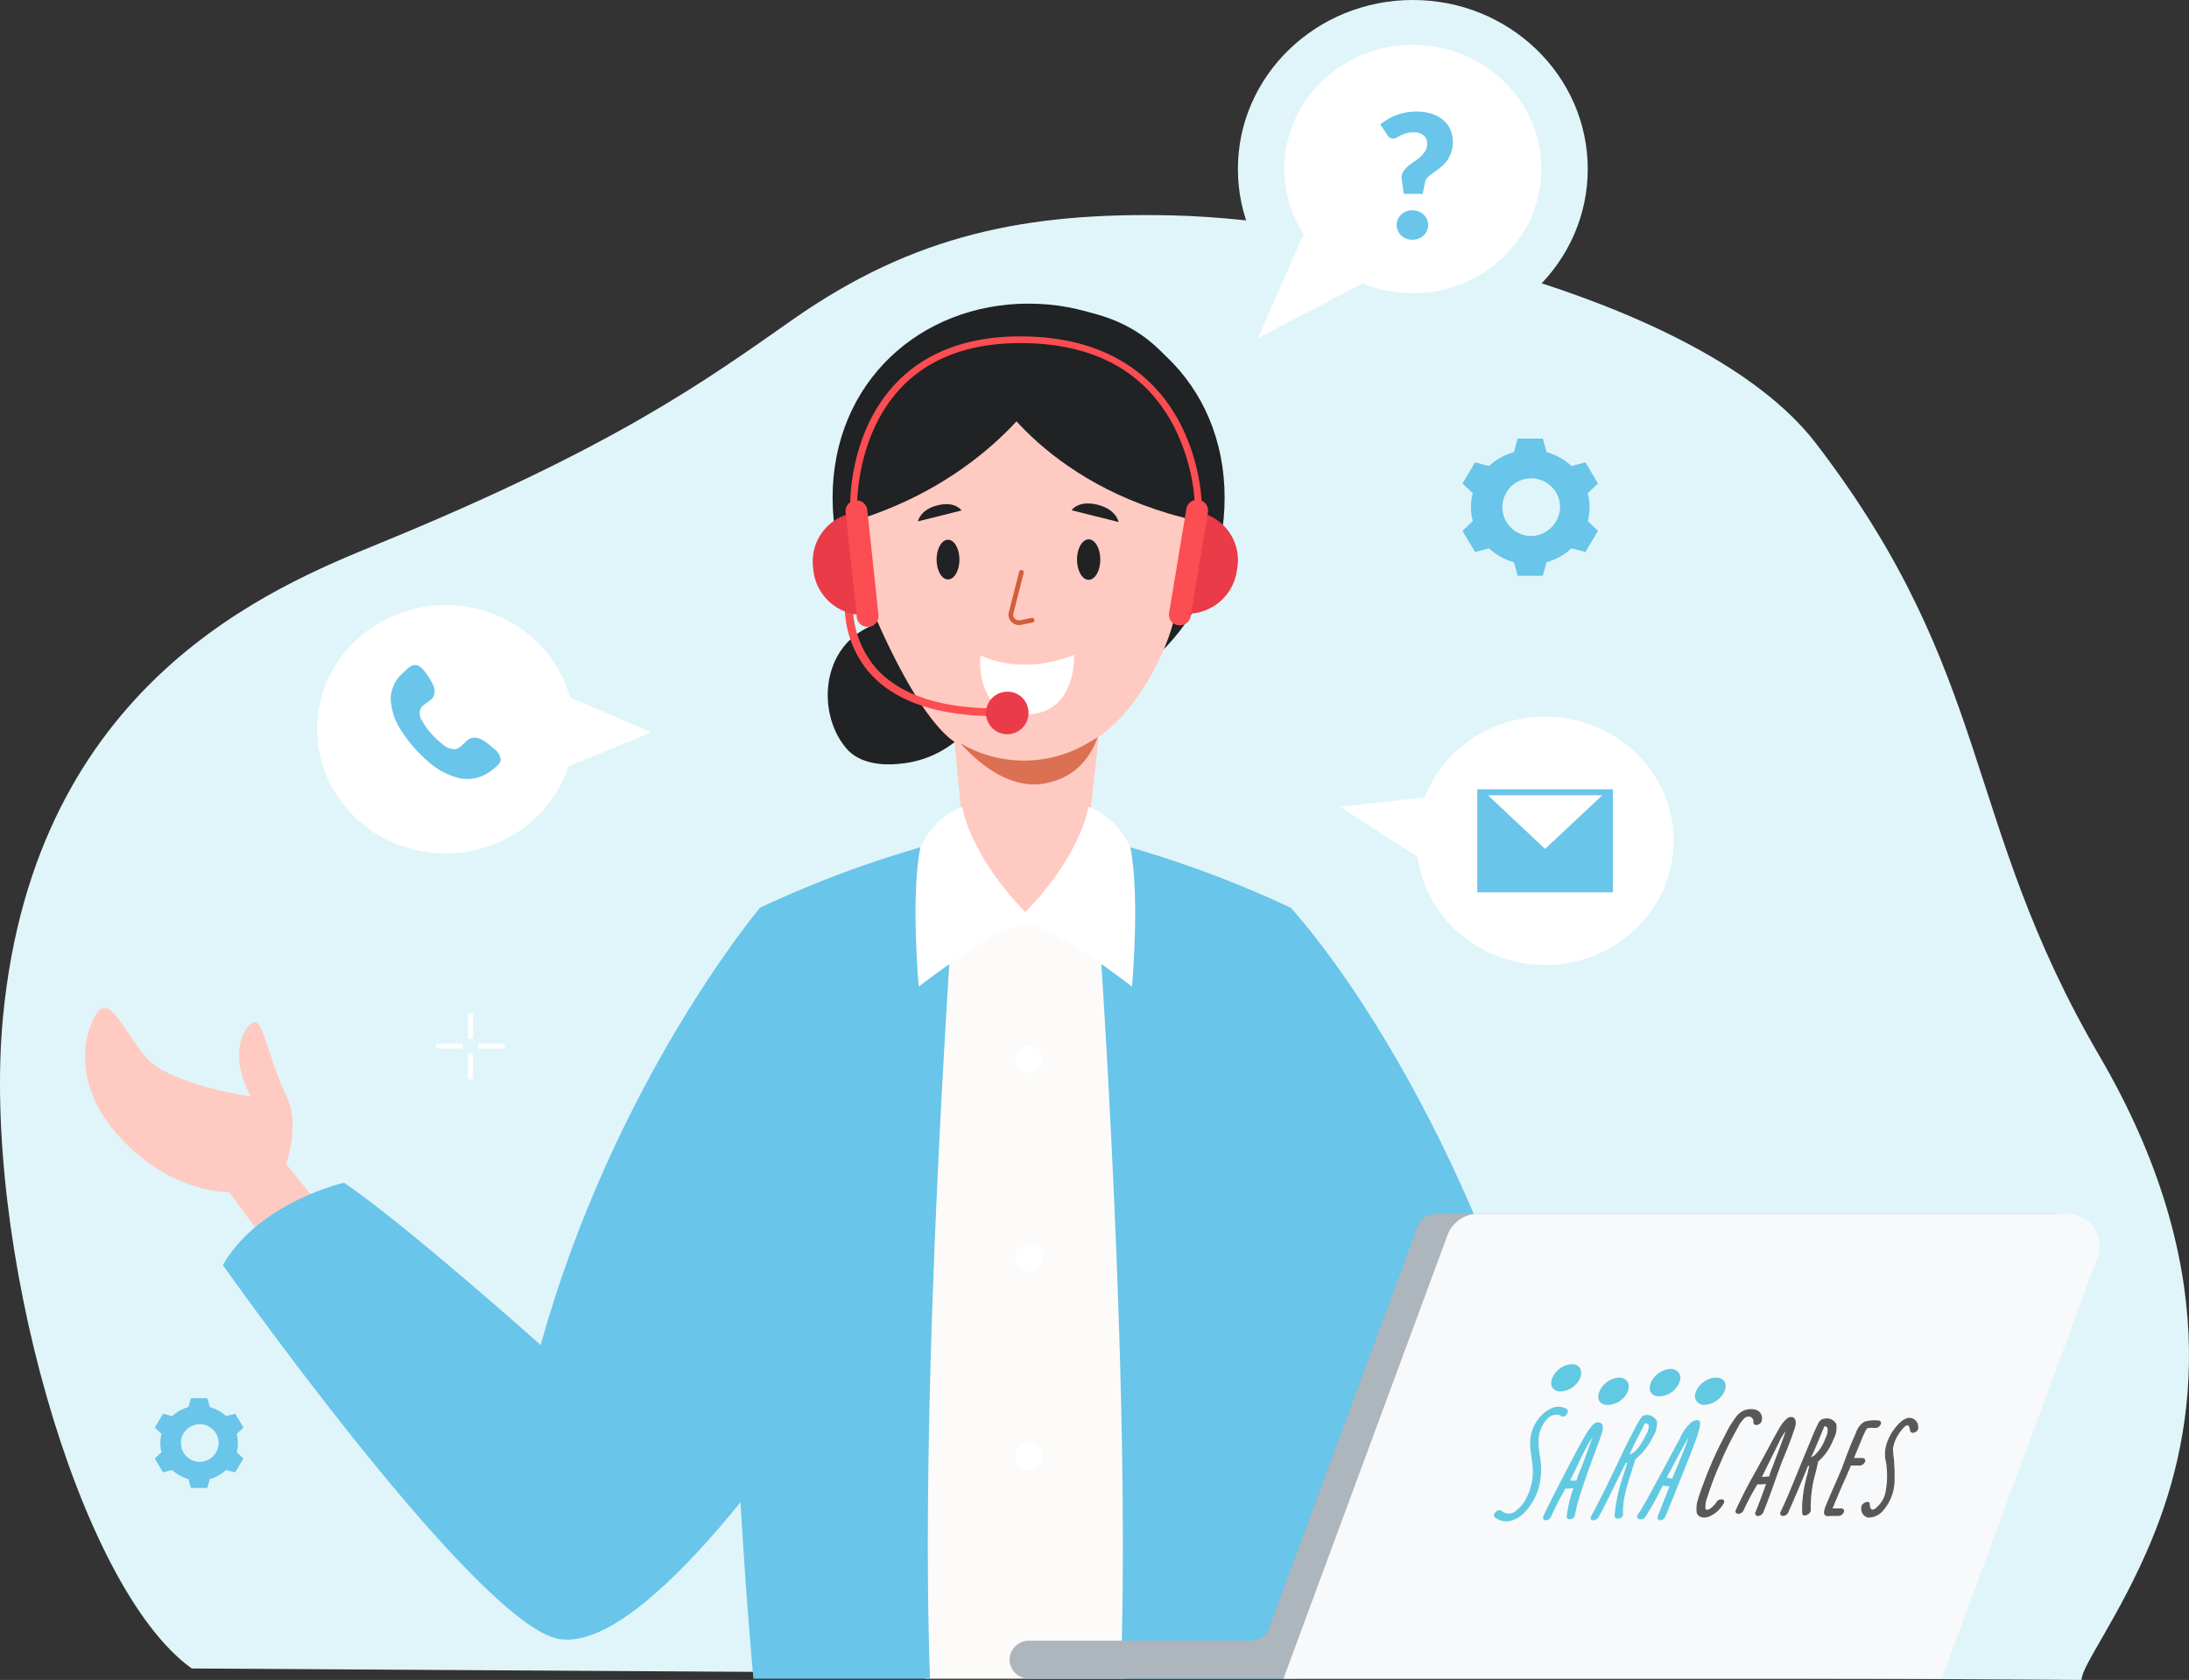
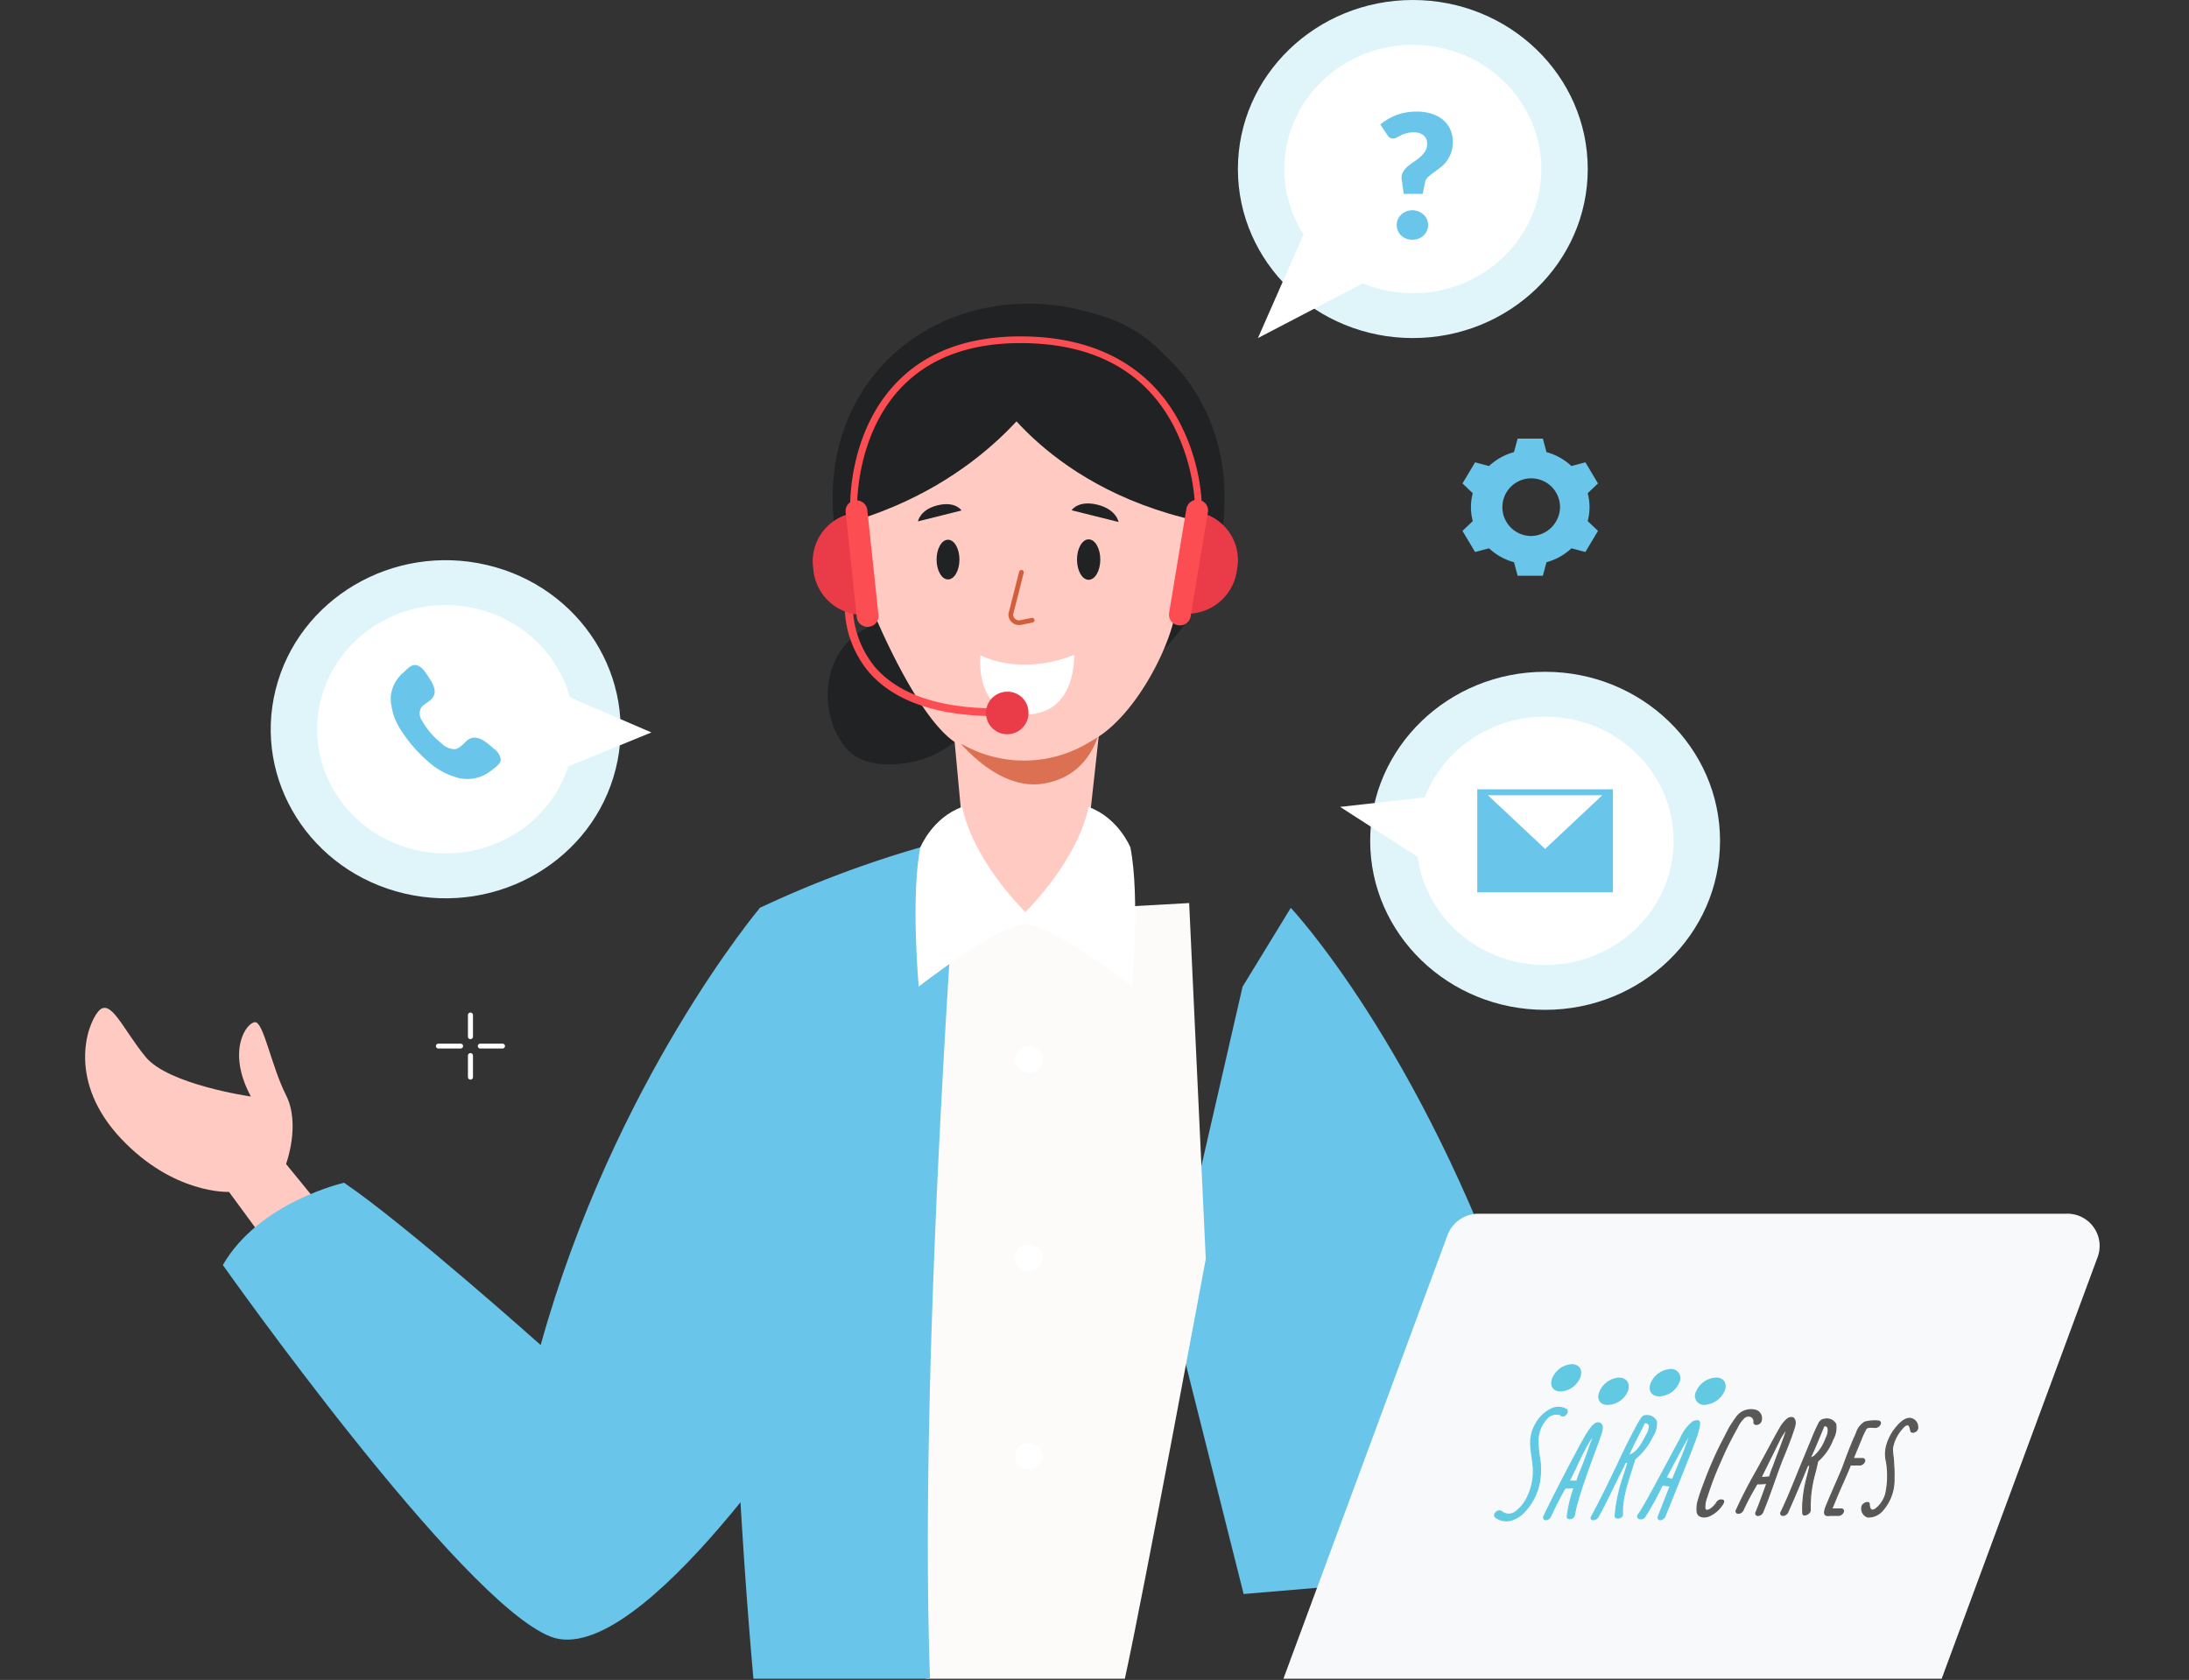
<svg xmlns="http://www.w3.org/2000/svg" id="圖層_1" data-name="圖層 1" viewBox="0 0 434.994 333.886">
  <rect x="0" y="0" width="434.994" height="333.886" fill="#333333" stroke="none" />
  <g id="Group_3635" data-name="Group 3635">
-     <path id="Path_2634" data-name="Path 2634" d="M427.584,306.048c-6.261,15.11-13.911,24.945-13.955,27.838L38.1,331.613C15.38,315.313-3.663,246.562.6,202.078,6.975,135.53,54.429,116.6,75.356,108.016c46.74-19.171,64.783-32.3,82.132-44.472,24.117-16.917,46.538-21.415,75.564-20.732,34.147.8,105.176,15.81,127.778,45.271C396.3,134.32,389.751,162.869,417.2,209.872,441.284,251.141,436.836,283.718,427.584,306.048Z" style="fill:#dff5fa" />
    <g id="Group_3581" data-name="Group 3581">
      <g id="Group_3566" data-name="Group 3566">
        <g id="Group_6317" data-name="Group 6317">
          <path id="Path_842" data-name="Path 842" d="M208.684,119.274a6.809,6.809,0,0,0-3.9-3.879,19.619,19.619,0,0,0-21.885,3.838,18.762,18.762,0,0,0-3.032,21.418,10.838,10.838,0,0,0,3.683,4.255,10.415,10.415,0,0,0,8.742.6,24.677,24.677,0,0,0,7.6-4.7c3.125-2.6,6.145-5.528,7.661-9.227s1.178-8.362-1.785-11.135" style="fill:#202223" />
          <path id="Path_843" data-name="Path 843" d="M187.7,128.754a9.648,9.648,0,0,1,6.741,8.6,12.6,12.6,0,0,1-4.732,10.124,20.372,20.372,0,0,1-10.842,4.309c-3.816.436-8.15-.127-10.623-2.98-7.359-8.49-4.539-27.01,14.118-25.709" style="fill:#202223" />
          <g id="Group_6310" data-name="Group 6310">
            <path id="Path_7134" data-name="Path 7134" d="M212.939,195.556l5.5-50.157a24.535,24.535,0,0,1-11.173,5.581c-6.373,1.087-12.54-2.332-12.621-2.374s-5.2-3.958-5.2-3.958l3.524,38.151a6.933,6.933,0,0,1-.123,1.236l20.193,12.614A6.458,6.458,0,0,1,212.939,195.556Z" style="fill:#ffcac1" />
          </g>
          <path id="Path_7135" data-name="Path 7135" d="M186.741,142.449s9.487,15.273,20.784,13.272c11.8-2.087,11.738-15.206,11.738-15.206Z" style="fill:#db7053" />
          <g id="Group_6311" data-name="Group 6311">
            <path id="Path_7136" data-name="Path 7136" d="M243.354,98.934c0,22.964-17.443,41.58-38.949,41.58s-38.952-18.616-38.952-41.58S182.9,60.347,204.4,60.347,243.354,75.97,243.354,98.934Z" style="fill:#202223" />
          </g>
          <path id="Path_7137" data-name="Path 7137" d="M235.855,97.505c0,12.88-.659,17.7-2.556,25.593-1.857,7.723-8.32,19.41-15.7,23.755l-1.344.792a24.882,24.882,0,0,1-25.055.273h-.778c-8-4.468-16.923-26.411-16.923-26.411l-1.878-24s-2.984-32.515,31.659-31.882S235.855,97.505,235.855,97.505Z" style="fill:#ffcac1" />
          <path id="Path_7138" data-name="Path 7138" d="M196.4,76.253s11.4,21.84,44.648,27.917c0,0,3.874-39.782-29.677-42.877C211.364,61.293,204.574,58,196.4,76.253Z" style="fill:#202223" />
          <path id="Path_7139" data-name="Path 7139" d="M207.8,76.252s-11.4,20.025-40.252,27.917c0,0-3.147-33.983,29.866-41.46C197.41,62.706,203.718,58.968,207.8,76.252Z" style="fill:#202223" />
          <path d="M202.523,124.226h-.047a2.108,2.108,0,0,1-2.089-2.127.456.456,0,0,1,.014-.111l2.121-8.352a.468.468,0,0,1,.908.23l-2.106,8.293a1.174,1.174,0,0,0,1.162,1.131,1.508,1.508,0,0,0,.265-.02l2.26-.461a.468.468,0,0,1,.188.917l-2.271.463A2.285,2.285,0,0,1,202.523,124.226Z" style="fill:#d15f3b" />
          <path id="Path_7141" data-name="Path 7141" d="M191.066,101.458l-8.651,2.164s.393-2.344,3.932-3.2S191.066,101.458,191.066,101.458Z" style="fill:#202223" />
          <path id="Path_7142" data-name="Path 7142" d="M213.443,130.171c-11.049,4.309-18.606.055-18.606.055s-1.391,11.782,8.9,11.782S213.443,130.171,213.443,130.171Z" style="fill:#fff" />
          <g id="Group_6312" data-name="Group 6312">
            <path id="Path_7143" data-name="Path 7143" d="M168.95,100.8c-.019-.618-.347-15.263,9.642-25.2,5.831-5.8,13.966-8.744,24.18-8.744,18.631,0,27.461,9.241,31.579,16.992a39.66,39.66,0,0,1,4.5,16.934h-1.382a39.1,39.1,0,0,0-4.37-16.366c-5.747-10.766-15.953-16.224-30.329-16.224-9.828,0-17.628,2.8-23.187,8.339-9.587,9.54-9.257,24.086-9.253,24.232Z" style="fill:#fb4d52" />
          </g>
          <g id="Group_6313" data-name="Group 6313">
            <path id="Path_7144" data-name="Path 7144" d="M198.086,142.33c-11.773,0-20.3-2.913-25.346-8.657a20.56,20.56,0,0,1-4.714-15.911l1.576.249a19.374,19.374,0,0,0,4.372,14.68c4.73,5.371,12.846,8.1,24.116,8.1Z" style="fill:#fb4d52" />
          </g>
          <g id="Group_6316" data-name="Group 6316">
            <g id="Group_6314" data-name="Group 6314">
              <path id="Path_7145" data-name="Path 7145" d="M172.618,122.137h0a9.909,9.909,0,0,1-10.96-8.614v0l-.118-1.081a9.744,9.744,0,0,1,8.824-10.584l.092-.008h0" style="fill:#ea3b48" />
              <path id="Path_7146" data-name="Path 7146" d="M174.569,122.266a2.118,2.118,0,0,1-1.92,2.3h-.016a2.15,2.15,0,0,1-2.376-1.871l-2.221-20.929a2.116,2.116,0,0,1,1.916-2.3l.018,0h0a2.15,2.15,0,0,1,2.377,1.871Z" style="fill:#fb4d52" />
            </g>
            <g id="Group_6315" data-name="Group 6315">
              <path id="Path_7147" data-name="Path 7147" d="M237.613,101.707h0a9.7,9.7,0,0,1,8.3,10.919c-.006.047-.013.093-.02.14h0l-.179,1.073a9.953,9.953,0,0,1-11.443,8.006h0" style="fill:#ea3b48" />
              <path id="Path_7148" data-name="Path 7148" d="M235.761,101.1a2.163,2.163,0,0,1,2.484-1.737h0a2.107,2.107,0,0,1,1.8,2.372l0,.028L236.6,122.524a2.161,2.161,0,0,1-2.483,1.738h0a2.106,2.106,0,0,1-1.8-2.37l0-.03Z" style="fill:#fb4d52" />
            </g>
          </g>
          <path id="Path_7149" data-name="Path 7149" d="M204.379,141.558a4.225,4.225,0,1,1-4.367-4.078l.144,0a4.151,4.151,0,0,1,4.223,4.08Z" style="fill:#ea3b48" />
          <ellipse id="Ellipse_258" data-name="Ellipse 258" cx="188.387" cy="111.216" rx="2.271" ry="3.946" style="fill:#202223" />
          <ellipse id="Ellipse_259" data-name="Ellipse 259" cx="216.334" cy="111.216" rx="2.315" ry="4.02" style="fill:#202223" />
          <path id="Path_7150" data-name="Path 7150" d="M212.95,101.416l9.33,2.33s-.425-2.529-4.244-3.448S212.95,101.416,212.95,101.416Z" style="fill:#202223" />
        </g>
        <path id="Path_2612" data-name="Path 2612" d="M64.105,240.241l-7.262-8.894s2.939-7.844,0-13.668-4.458-14.535-6.152-14.517-5.747,5.667-.836,14.772c0,0-16.35-2.336-20.9-7.849s-7.006-11.966-9.436-9.052-6.006,14.048,4.5,25.229S45.505,236.89,45.505,236.89l11.866,16.142,11.385-8.774Z" style="fill:#ffcac1" />
        <path id="Path_2613" data-name="Path 2613" d="M167.393,198.44l-16.379-18.013s-28.983,34.428-43.572,86.9c0,0-26.811-23.95-39.072-32.258,0,0-16.889,3.831-24.086,16.356,0,0,47.3,67.011,65.167,73.87s53.891-48.855,53.891-48.855Z" style="fill:#69c5e9" />
        <path id="Path_2614" data-name="Path 2614" d="M246.922,196.1l9.583-15.667s25.483,27.07,44.673,82.3l2.909,49.242-56.955,4.837-14.6-58.041Z" style="fill:#69c5e9" />
        <path id="Path_2615" data-name="Path 2615" d="M223.529,333.645c3.73-16.981,16.078-83.432,16.078-83.432l-3.3-70.731L203.753,181.3,171.2,179.482l-3.3,70.731s12.346,66.451,16.077,83.432Z" style="fill:#fcfbfa" />
-         <path id="Path_2616" data-name="Path 2616" d="M222.7,333.646h35.09c1.8-20.119,9.358-113.185-1.286-153.218A214.14,214.14,0,0,0,217.137,166.4S225.025,268.609,222.7,333.646Z" style="fill:#69c5e9" />
        <path id="Path_2617" data-name="Path 2617" d="M184.81,333.646c-2.329-65.036,5.563-167.247,5.563-167.247a214.166,214.166,0,0,0-39.367,14.028c-10.646,40.033-3.09,133.1-1.288,153.218Z" style="fill:#69c5e9" />
        <path id="Path_2618" data-name="Path 2618" d="M203.756,183.787c5.374-.082,21.191,12.307,21.191,12.307s1.621-17.815-.315-27.668c0,0-2.375-5.9-8.346-8.055,0,0-1.178,9.143-12.529,20.929-11.351-11.786-12.53-20.929-12.53-20.929-5.97,2.15-8.345,8.055-8.345,8.055-1.937,9.853-.316,27.668-.316,27.668S198.383,183.705,203.756,183.787Z" style="fill:#fff" />
        <g id="Group_3565" data-name="Group 3565">
          <ellipse id="Ellipse_288" data-name="Ellipse 288" cx="204.471" cy="210.574" rx="2.755" ry="2.663" style="fill:#fff" />
          <ellipse id="Ellipse_289" data-name="Ellipse 289" cx="204.471" cy="250.022" rx="2.755" ry="2.663" style="fill:#fff" />
          <ellipse id="Ellipse_290" data-name="Ellipse 290" cx="204.471" cy="289.47" rx="2.755" ry="2.663" style="fill:#fff" />
        </g>
      </g>
      <g id="Group_3567" data-name="Group 3567">
-         <path id="Path_2619" data-name="Path 2619" d="M281.73,243.726,252.192,323.6a3.9,3.9,0,0,1-3.675,2.5h-44a3.838,3.838,0,0,0-3.9,3.771h0a3.838,3.838,0,0,0,3.9,3.771h172.02a3.9,3.9,0,0,0,3.673-2.5l31.388-84.88a3.788,3.788,0,0,0-3.673-5.039H285.4A3.9,3.9,0,0,0,281.73,243.726Z" style="fill:#adb5bd" />
        <path id="Path_2620" data-name="Path 2620" d="M385.845,333.645H255.039l32.613-88.189a6.59,6.59,0,0,1,6.212-4.23h116.8a6.407,6.407,0,0,1,6.212,8.519Z" style="fill:#f8f9fa" />
      </g>
      <g id="Group_3576" data-name="Group 3576">
        <g id="Group_3569" data-name="Group 3569">
          <g id="Group_3568" data-name="Group 3568">
            <ellipse id="Ellipse_291" data-name="Ellipse 291" cx="307.041" cy="167.113" rx="34.761" ry="33.594" style="fill:#dff5fa" />
            <ellipse id="Ellipse_292" data-name="Ellipse 292" cx="307.041" cy="167.113" rx="25.538" ry="24.681" style="fill:#fff" />
          </g>
          <path id="Path_2621" data-name="Path 2621" d="M285.5,172.745l-19.19-12.375,23.054-2.59Z" style="fill:#fff" />
          <path id="Path_2622" data-name="Path 2622" d="M293.563,156.879v20.468H320.52V156.879Zm24.835,1.183-11.356,10.66-11.357-10.66Z" style="fill:#69c5e9" />
        </g>
        <g id="Group_3572" data-name="Group 3572">
          <g id="Group_3570" data-name="Group 3570">
            <ellipse id="Ellipse_293" data-name="Ellipse 293" cx="280.754" cy="33.594" rx="34.761" ry="33.594" style="fill:#dff5fa" />
            <path id="Path_2630" data-name="Path 2630" d="M255.549,29.617c2.273-13.453,15.4-22.578,29.32-20.382s23.362,14.881,21.089,28.334-15.4,22.578-29.318,20.383S253.277,43.07,255.549,29.617Z" style="fill:#fff" />
          </g>
          <path id="Path_2623" data-name="Path 2623" d="M262.076,39.691l-12.1,27.5,26.347-13.748Z" style="fill:#fff" />
          <g id="Group_3571" data-name="Group 3571">
            <path id="Path_2624" data-name="Path 2624" d="M274.29,24.732a12.314,12.314,0,0,1,1.426-.993,11.315,11.315,0,0,1,1.657-.815,10.71,10.71,0,0,1,1.905-.547,11.594,11.594,0,0,1,2.207-.2,9.8,9.8,0,0,1,3,.428,6.573,6.573,0,0,1,2.279,1.224,5.376,5.376,0,0,1,1.444,1.919,6.467,6.467,0,0,1-.811,6.4,7.082,7.082,0,0,1-1.249,1.216q-.683.515-1.3.95a10.379,10.379,0,0,0-1.063.866,1.91,1.91,0,0,0-.576.958l-.5,2.4h-3.758l-.389-2.756a2.305,2.305,0,0,1,.177-1.465,3.9,3.9,0,0,1,.878-1.131,9.918,9.918,0,0,1,1.249-.958,12.689,12.689,0,0,0,1.3-.977,5.492,5.492,0,0,0,1.018-1.165,2.747,2.747,0,0,0,.417-1.533,2.059,2.059,0,0,0-.7-1.635,2.843,2.843,0,0,0-1.925-.607,5.615,5.615,0,0,0-1.569.187,6.527,6.527,0,0,0-1.08.42q-.453.231-.789.42a1.377,1.377,0,0,1-.674.189,1.23,1.23,0,0,1-1.134-.634Zm3.261,19.988a2.749,2.749,0,0,1,.24-1.147,2.9,2.9,0,0,1,.655-.925,3.137,3.137,0,0,1,.984-.625,3.338,3.338,0,0,1,3.455.624,2.82,2.82,0,0,1,.664.925,2.764,2.764,0,0,1,.24,1.147,2.825,2.825,0,0,1-.9,2.09,3.12,3.12,0,0,1-.993.617,3.3,3.3,0,0,1-1.223.223,3.348,3.348,0,0,1-1.24-.223,3.024,3.024,0,0,1-.984-.617,2.888,2.888,0,0,1-.655-.933,2.8,2.8,0,0,1-.243-1.161Z" style="fill:#69c5e9" />
          </g>
        </g>
        <g id="Group_3575" data-name="Group 3575">
          <g id="Group_3573" data-name="Group 3573">
            <path id="Path_2631" data-name="Path 2631" d="M54.777,137.038c4.515-18.032,23.3-29.115,41.961-24.752s30.127,22.516,25.612,40.551-23.3,29.116-41.96,24.754S50.263,155.075,54.777,137.038Z" style="fill:#dff5fa" />
            <path id="Path_2632" data-name="Path 2632" d="M63.7,139.311c3.215-13.272,16.95-21.513,30.687-18.406s22.26,16.385,19.042,29.656-16.951,21.514-30.688,18.407S60.487,152.585,63.7,139.311Z" style="fill:#fff" />
          </g>
          <path id="Path_2625" data-name="Path 2625" d="M102.875,156.426l26.573-10.854-25.24-10.854Z" style="fill:#fff" />
          <g id="Group_3574" data-name="Group 3574">
            <path id="Path_2626" data-name="Path 2626" d="M77.63,139.051a7.052,7.052,0,0,1,2.524-5.366c.624-.581,1.509-1.631,2.467-1.5,1.015.111,1.745,1.193,2.256,1.938.861,1.319,2.28,3.231.967,4.707-.608.7-1.583,1.066-2.152,1.812a2.449,2.449,0,0,0,.155,2.565,15.424,15.424,0,0,0,4,4.628,3.632,3.632,0,0,0,2.581,1.066c.981-.158,1.754-1.2,2.475-1.789,1.85-1.444,3.888.534,5.243,1.71A3.014,3.014,0,0,1,99.5,151c-.035.918-1.269,1.662-1.934,2.2a7.649,7.649,0,0,1-6.362,1.442,14.467,14.467,0,0,1-6.364-3.506,28.517,28.517,0,0,1-4.869-5.561,14.871,14.871,0,0,1-1.607-3.019,15.109,15.109,0,0,1-.73-3.5C77.645,137.867,77.712,139.685,77.63,139.051Z" style="fill:#69c5e9;fill-rule:evenodd" />
          </g>
        </g>
      </g>
      <path id="Path_2627" data-name="Path 2627" d="M93.989,201.747v4.282a.5.5,0,0,1-1,0v-4.282a.5.5,0,0,1,1,0Zm-.5,7.563a.491.491,0,0,0-.5.482h0v4.282a.5.5,0,0,0,1,0v-4.282a.491.491,0,0,0-.5-.483Zm6.377-1.883h-4.43a.483.483,0,0,0,0,.966h4.43a.483.483,0,1,0,0-.966Zm-8.325,0H87.11a.483.483,0,1,0,0,.966h4.431a.483.483,0,1,0,0-.966Z" style="fill:#fff" />
      <path id="Path_2628" data-name="Path 2628" d="M315.868,100.8a11,11,0,0,0-.364-2.767l2.048-1.948-1.17-1.958-.167-.282-1.17-1.958-2.766.739a11.862,11.862,0,0,0-4.962-2.77l-.723-2.684h-5.015l-.721,2.684a11.859,11.859,0,0,0-4.964,2.77l-2.766-.739-1.169,1.958-.169.282-1.17,1.958,2.049,1.948a10.639,10.639,0,0,0,0,5.533l-2.049,1.95,1.17,1.958.169.282,1.169,1.958,2.766-.739a11.872,11.872,0,0,0,4.964,2.768l.721,2.685h5.015l.723-2.685a11.864,11.864,0,0,0,4.962-2.768l2.766.739,1.17-1.958.167-.282,1.17-1.958-2.048-1.95A10.99,10.99,0,0,0,315.868,100.8Zm-11.783,5.726a5.729,5.729,0,1,1,5.924-5.726A5.828,5.828,0,0,1,304.085,106.527Z" style="fill:#69c5e9" />
      <g id="Group_3577" data-name="Group 3577">
-         <path id="Path_2629" data-name="Path 2629" d="M47.274,286.808A7.175,7.175,0,0,0,47.036,285l1.339-1.275-.764-1.281-.111-.185-.764-1.281-1.81.483a7.745,7.745,0,0,0-3.245-1.81l-.472-1.756h-3.28l-.472,1.756a7.739,7.739,0,0,0-3.245,1.81l-1.81-.483-.764,1.281-.111.185-.764,1.281L32.1,285a6.98,6.98,0,0,0,0,3.618l-1.339,1.274.764,1.281.111.185.764,1.281,1.81-.483a7.739,7.739,0,0,0,3.245,1.81l.472,1.755h3.28l.472-1.755a7.745,7.745,0,0,0,3.245-1.81l1.81.483.764-1.281.111-.185.764-1.281-1.339-1.274A7.267,7.267,0,0,0,47.274,286.808Zm-7.7,3.744a3.747,3.747,0,1,1,3.874-3.744,3.81,3.81,0,0,1-3.877,3.744h0Z" style="fill:#69c5e9" />
-       </g>
+         </g>
      <g id="Group_628" data-name="Group 628">
        <g id="Group_627" data-name="Group 627">
          <path id="Path_308" data-name="Path 308" d="M310.124,276.562a4.514,4.514,0,0,0,3.839-2.612h0l.021-.054c.644-1.5-.075-2.735-1.61-2.771a4.513,4.513,0,0,0-3.839,2.612h0l-.021.052c-.67,1.472,0,2.711,1.5,2.77h.111" style="fill:#62c9e2" />
          <path id="Path_309" data-name="Path 309" d="M321.751,273.791a4.561,4.561,0,0,0-3.862,2.664h0l-.044.106c-.634,1.437.044,2.632,1.515,2.671h0c.082,0,.163,0,.245,0a4.509,4.509,0,0,0,3.838-2.612l.022-.052c.6-1.52-.161-2.744-1.721-2.771h0" style="fill:#62c9e2" />
          <path id="Path_310" data-name="Path 310" d="M331.943,272.084a4.565,4.565,0,0,0-3.862,2.664h0l-.046.107c-.609,1.472.13,2.667,1.653,2.668h.112a4.446,4.446,0,0,0,3.812-2.536l.1-.237a1.82,1.82,0,0,0-1.765-2.665h0" style="fill:#62c9e2" />
          <path id="Path_311" data-name="Path 311" d="M340.947,273.791a4.561,4.561,0,0,0-3.862,2.664h0l-.044.106a1.783,1.783,0,0,0,1.793,2.645,4.681,4.681,0,0,0,3.832-2.645c.661-1.484-.033-2.724-1.549-2.771h-.172" style="fill:#62c9e2" />
          <path id="Path_312" data-name="Path 312" d="M324.864,290h0a13.289,13.289,0,0,0,3.506-4.477,4.948,4.948,0,0,0,.793-2.985A2.067,2.067,0,0,0,327,281.36a.793.793,0,0,0-.727.427.629.629,0,0,0-.244.319c-.663,1.069-1.256,2.239-1.808,3.306-1.015,1.919-1.962,3.945-2.866,5.865-1.634,3.411-3.219,6.716-5.073,10.128-.464.854.86.854,1.324,0,1.808-3.3,3.286-6.609,4.984-9.914a3.215,3.215,0,0,1,.463-.854.875.875,0,0,0,.486-.107c-1.058,3.623-2.492,7.358-2.578,10.766.021.747,1.477.427,1.455-.32-.2-3.518,1.346-7.248,2.445-10.979m.485-4.371c.42-.747.684-1.386,1.106-2.137a2.194,2.194,0,0,1,.418-.747.966.966,0,0,1,.886.532,3.618,3.618,0,0,1-.618,2.026c-.64,1.281-1.831,3.625-3.507,3.946.486-1.173,1.126-2.453,1.721-3.625" style="fill:#62c9e2" />
          <path d="M316.6,302.155a.517.517,0,0,1-.462-.213.565.565,0,0,1,.052-.589c1.869-3.439,3.5-6.837,5.07-10.124l.139-.295c.868-1.844,1.765-3.75,2.729-5.573l.148-.287c.52-1.007,1.058-2.049,1.663-3.026a.708.708,0,0,1,.254-.336.911.911,0,0,1,.789-.462h.025a2.15,2.15,0,0,1,2.257,1.237.107.107,0,0,1,.01.04,5.023,5.023,0,0,1-.81,3.051,13.476,13.476,0,0,1-3.5,4.481c-.229.776-.48,1.563-.724,2.324-.916,2.865-1.863,5.829-1.707,8.587a.778.778,0,0,1-.411.678,1.073,1.073,0,0,1-1,.1.506.506,0,0,1-.268-.449,32.631,32.631,0,0,1,1.867-8.456c.218-.7.443-1.42.653-2.128a1.458,1.458,0,0,1-.265.034,3.114,3.114,0,0,0-.413.779c-.682,1.33-1.335,2.671-1.967,3.967-.952,1.955-1.936,3.977-3.024,5.963a1.346,1.346,0,0,1-1.083.7ZM327,281.468a.7.7,0,0,0-.628.37.106.106,0,0,1-.036.04.517.517,0,0,0-.2.263c-.612.992-1.147,2.03-1.665,3.033l-.149.288c-.962,1.819-1.858,3.723-2.724,5.565l-.14.3c-1.575,3.289-3.2,6.689-5.076,10.133-.086.159-.107.29-.057.37a.317.317,0,0,0,.292.109,1.118,1.118,0,0,0,.9-.583c1.086-1.982,2.069-4,3.02-5.954.632-1.3,1.285-2.639,1.963-3.958a3.253,3.253,0,0,1,.473-.87.106.106,0,0,1,.095-.043.74.74,0,0,0,.425-.094.109.109,0,0,1,.121.011.108.108,0,0,1,.037.116c-.228.779-.477,1.576-.717,2.347a32.548,32.548,0,0,0-1.857,8.391.282.282,0,0,0,.153.256.866.866,0,0,0,.776-.093.578.578,0,0,0,.308-.483c-.16-2.795.794-5.778,1.717-8.663.246-.77.5-1.567.732-2.35a.111.111,0,0,1,.018-.036.109.109,0,0,1,.018-.019,13.285,13.285,0,0,0,3.477-4.44,4.83,4.83,0,0,0,.784-2.911,1.947,1.947,0,0,0-2.038-1.092Zm-3.367,7.887a.108.108,0,0,1-.085-.04.107.107,0,0,1-.016-.111c.485-1.17,1.135-2.472,1.709-3.6a.145.145,0,0,1,.011-.029c.209-.371.383-.723.551-1.064s.343-.695.555-1.073a2.212,2.212,0,0,1,.431-.764.132.132,0,0,1,.105-.039,1.081,1.081,0,0,1,.961.593.1.1,0,0,1,.012.049,3.707,3.707,0,0,1-.637,2.087c-.587,1.178-1.826,3.657-3.577,3.992Zm1.825-3.7-.007.018c-.543,1.071-1.157,2.3-1.633,3.418,1.539-.466,2.669-2.727,3.223-3.837a3.5,3.5,0,0,0,.607-1.95.861.861,0,0,0-.725-.449,2.039,2.039,0,0,0-.365.671c-.218.392-.391.743-.559,1.082S325.664,285.286,325.458,285.652Z" style="fill:#62c9e2" />
          <path id="Path_313" data-name="Path 313" d="M331.114,300.762c.221-.533,4.652-11.511,5.512-13.858a25.185,25.185,0,0,0,.881-2.665,3.992,3.992,0,0,0,.22-1.6c-.22-.532-1.126-.213-1.632.214a8.907,8.907,0,0,0-2.206,3.2c-1.17,2.027-7.146,13.538-8.271,14.926-.64.747.576,1.279,1.214.533a61.538,61.538,0,0,0,3.528-6.4,7.53,7.53,0,0,0,1.567.213c-.529,1.279-1.919,4.9-2.183,5.543a2.166,2.166,0,0,0-.242.854.372.372,0,0,0,.418.32h0a.974.974,0,0,0,.684-.32.786.786,0,0,0,.287-.427l.22-.533m-.067-7.037c.331-.533.552-1.069.928-1.706,1.059-2.026,2.116-4.05,3.241-5.969.331-.533.507-.959.84-1.493q-1,3.082-2.337,6.183l-1.368,3.3c-.4-.106-.9-.214-1.3-.32m-1.476,7.569a.613.613,0,0,1,.242-.318h0a.613.613,0,0,0-.242.318" style="fill:#62c9e2" />
          <path d="M329.865,302.155a.481.481,0,0,1-.471-.418,2.318,2.318,0,0,1,.068-.442v-.006a.1.1,0,0,1,.006-.034.57.57,0,0,1,.024-.062,2.171,2.171,0,0,1,.155-.376c.1-.245.381-.966.715-1.823.479-1.232,1.07-2.747,1.4-3.566a7.641,7.641,0,0,1-1.346-.189,61.938,61.938,0,0,1-3.5,6.332,1.107,1.107,0,0,1-1.03.394.677.677,0,0,1-.539-.406.664.664,0,0,1,.179-.651c.755-.931,3.76-6.551,5.956-10.655,1.033-1.932,1.925-3.6,2.3-4.255a9.05,9.05,0,0,1,2.227-3.225,1.88,1.88,0,0,1,1.423-.5.533.533,0,0,1,.384.324.105.105,0,0,1,.008.035,4.072,4.072,0,0,1-.226,1.644,25.156,25.156,0,0,1-.882,2.668c-.859,2.345-5.343,13.45-5.513,13.86a.1.1,0,0,1-.012.023l-.211.51a.889.889,0,0,1-.322.473,1.071,1.071,0,0,1-.746.341A.4.4,0,0,1,329.865,302.155Zm-.169-.883a2.033,2.033,0,0,0-.085.458.267.267,0,0,0,.3.2.885.885,0,0,0,.617-.285.71.71,0,0,0,.262-.382l.225-.547a.155.155,0,0,1,.012-.022c.283-.69,4.654-11.518,5.5-13.832a25.222,25.222,0,0,0,.878-2.655,3.862,3.862,0,0,0,.218-1.546.32.32,0,0,0-.227-.18,1.7,1.7,0,0,0-1.226.451,8.86,8.86,0,0,0-2.175,3.158c-.383.665-1.275,2.332-2.307,4.263-2.2,4.111-5.211,9.742-5.981,10.691a.455.455,0,0,0-.14.438.465.465,0,0,0,.372.263.881.881,0,0,0,.814-.308,61.922,61.922,0,0,0,3.512-6.376.108.108,0,0,1,.125-.059,7.52,7.52,0,0,0,1.544.21.109.109,0,0,1,.089.05.113.113,0,0,1,.009.1c-.319.771-.953,2.4-1.462,3.706-.319.82-.59,1.516-.7,1.8a.1.1,0,0,1,.043.038.107.107,0,0,1,.019.061.109.109,0,0,1-.049.091A.51.51,0,0,0,329.7,301.272Zm2.652-7.123a.127.127,0,0,1-.028,0c-.2-.053-.424-.106-.648-.159s-.428-.1-.621-.153a.136.136,0,0,1-.065-.016.11.11,0,0,1-.035-.151c.17-.273.31-.547.459-.838.14-.274.285-.557.467-.866l.021-.041c1.034-1.976,2.1-4.02,3.221-5.927.163-.264.291-.5.414-.737s.257-.487.427-.759a.108.108,0,0,1,.139-.041.109.109,0,0,1,.058.133c-.663,2.046-1.451,4.129-2.341,6.193l-1.367,3.3A.11.11,0,0,1,332.348,294.149Zm-1.131-.5c.161.04.334.081.506.122.192.046.383.092.56.137l1.332-3.212c.725-1.681,1.382-3.375,1.958-5.051-.08.147-.167.3-.267.461-1.114,1.9-2.181,3.941-3.213,5.916l-.024.046c-.182.308-.325.588-.464.858C331.478,293.177,331.356,293.414,331.217,293.651Z" style="fill:#62c9e2" />
          <path id="Path_314" data-name="Path 314" d="M317.825,285.947c.244-.854,1.015-2.453.244-2.985-1.015-.747-2.1,1.068-2.669,1.919-1.191,1.809-7.853,14.713-8.6,16.518a.421.421,0,0,0,.4.64,1.094,1.094,0,0,0,.926-.64h0q1.278-2.838,2.89-5.651a10.411,10.411,0,0,0,1.808-.107,27.276,27.276,0,0,0-1.389,5.758c0,.336.306.518.706.426a1.006,1.006,0,0,0,.749-.741h0c.418-3.409,4.386-13.54,4.937-15.137m-6.021,8.426c.42-.747.771-1.6,1.192-2.346a55.3,55.3,0,0,1,2.6-5.222c.375-.638.817-1.172,1.191-1.812a13.348,13.348,0,0,1-.682,1.919c-.64,1.812-1.235,3.519-1.984,5.33a16.718,16.718,0,0,0-.774,2.137h-1.544" style="fill:#62c9e2" />
          <path d="M307.158,302.151a.542.542,0,0,1-.278-.079.533.533,0,0,1-.173-.731c.752-1.82,7.414-14.717,8.6-16.52l.125-.189c.473-.718,1.188-1.8,1.966-1.941a.934.934,0,0,1,.734.182c.693.479.277,1.685-.027,2.565-.065.189-.126.366-.171.519a.075.075,0,0,1,0,.026c-.1.3-.318.874-.615,1.672-1.292,3.466-3.978,10.678-4.317,13.442a1.117,1.117,0,0,1-.833.835.755.755,0,0,1-.644-.107.53.53,0,0,1-.2-.426,27.329,27.329,0,0,1,1.335-5.625,10.46,10.46,0,0,1-1.582.085c-1.058,1.848-2.017,3.726-2.852,5.585a1.2,1.2,0,0,1-1.02.7A.4.4,0,0,1,307.158,302.151ZM317.566,282.9a.7.7,0,0,0-.128.012c-.686.122-1.369,1.159-1.821,1.846l-.126.189c-1.184,1.8-7.831,14.666-8.59,16.5a.318.318,0,0,0,.094.444.324.324,0,0,0,.194.045.987.987,0,0,0,.838-.577c.847-1.883,1.821-3.787,2.894-5.66a.12.12,0,0,1,.1-.054,10.5,10.5,0,0,0,1.789-.106.116.116,0,0,1,.1.039.11.11,0,0,1,.018.106,27.2,27.2,0,0,0-1.384,5.735.31.31,0,0,0,.116.241.536.536,0,0,0,.458.064.892.892,0,0,0,.667-.66c.34-2.777,3.032-10.006,4.327-13.479.29-.78.5-1.348.606-1.648l0-.014c.046-.161.111-.349.18-.55.281-.815.665-1.93.107-2.315A.732.732,0,0,0,317.566,282.9Zm-4.217,11.593h-1.544a.109.109,0,0,1-.109-.109l0-.021a.112.112,0,0,1,.013-.039c.207-.368.4-.771.589-1.16s.389-.807.6-1.186a55.169,55.169,0,0,1,2.6-5.222c.189-.321.4-.619.6-.906s.41-.588.6-.907a.111.111,0,0,1,.137-.046.109.109,0,0,1,.063.13,13.761,13.761,0,0,1-.687,1.934l-.124.352c-.6,1.688-1.159,3.282-1.859,4.976a16.574,16.574,0,0,0-.77,2.125A.11.11,0,0,1,313.349,294.488Zm-1.361-.219h1.279a16.888,16.888,0,0,1,.756-2.071c.7-1.686,1.259-3.278,1.854-4.963l.127-.36c.168-.38.319-.768.451-1.16l-.176.255c-.2.284-.4.578-.587.891a55.378,55.378,0,0,0-2.593,5.209c-.215.383-.412.79-.6,1.184C312.334,293.592,312.166,293.94,311.988,294.269Z" style="fill:#62c9e2" />
          <path id="Path_315" data-name="Path 315" d="M311.383,280.188a3.224,3.224,0,0,0-3-.214,7.1,7.1,0,0,0-2.978,2.665c-1.938,3.086-1.08,5.544-.814,8.1a11.644,11.644,0,0,1-1.522,7.678,7.846,7.846,0,0,1-1.99,2.135,2.212,2.212,0,0,1-2.779-.214.939.939,0,0,0-1.052.308c-.287.31-.327.686-.094.866a3.537,3.537,0,0,0,3.045.64,5.69,5.69,0,0,0,2.651-1.6,11.716,11.716,0,0,0,3.108-6.183A15.351,15.351,0,0,0,306,290a19.126,19.126,0,0,1-.353-3.945,6.441,6.441,0,0,1,1.675-4.05,2.561,2.561,0,0,1,2.669-.854c.111,0,.177.107.242.213a.789.789,0,0,0,.927-.219h0a1.163,1.163,0,0,0,.086-.1.81.81,0,0,0,.132-.854" style="fill:#62c9e2" />
          <path d="M299.338,302.368a3.671,3.671,0,0,1-2.251-.769.5.5,0,0,1-.192-.362.908.908,0,0,1,.272-.665,1.038,1.038,0,0,1,1.17-.337.114.114,0,0,1,.038.023,2.113,2.113,0,0,0,2.642.2,7.708,7.708,0,0,0,1.96-2.1,11.569,11.569,0,0,0,1.506-7.6c-.046-.446-.111-.893-.174-1.325-.305-2.1-.62-4.265,1-6.849a7.2,7.2,0,0,1,3.024-2.706,3.338,3.338,0,0,1,3.1.22.106.106,0,0,1,.051.081.923.923,0,0,1-.162.939,1.169,1.169,0,0,1-.09.1.9.9,0,0,1-1.051.243.1.1,0,0,1-.048-.043c-.049-.079-.1-.161-.149-.161a.1.1,0,0,1-.029,0,2.456,2.456,0,0,0-2.555.818,6.353,6.353,0,0,0-1.651,3.986,19.1,19.1,0,0,0,.351,3.919,15.433,15.433,0,0,1-.042,4.409,11.783,11.783,0,0,1-3.137,6.242,5.8,5.8,0,0,1-2.7,1.629A3.581,3.581,0,0,1,299.338,302.368Zm-1.35-1.975a.829.829,0,0,0-.654.32.71.71,0,0,0-.22.506.275.275,0,0,0,.107.206,3.446,3.446,0,0,0,2.951.621,5.6,5.6,0,0,0,2.6-1.569,11.571,11.571,0,0,0,3.08-6.126,15.266,15.266,0,0,0,.043-4.338,19.237,19.237,0,0,1-.354-3.961,6.56,6.56,0,0,1,1.7-4.123,2.67,2.67,0,0,1,2.766-.889.4.4,0,0,1,.3.234.681.681,0,0,0,.768-.2c.033-.035.059-.065.083-.1a.708.708,0,0,0,.129-.718,3.116,3.116,0,0,0-2.862-.185A6.97,6.97,0,0,0,305.5,282.7c-1.582,2.517-1.272,4.644-.974,6.7.063.435.129.884.175,1.33a11.787,11.787,0,0,1-1.536,7.745,7.95,7.95,0,0,1-2.02,2.168,2.333,2.333,0,0,1-2.9-.207A.834.834,0,0,0,297.988,300.393Z" style="fill:#62c9e2" />
          <path id="Path_316" data-name="Path 316" d="M361.2,290.419a10.732,10.732,0,0,0,3.021-4.37,4.688,4.688,0,0,0,.573-2.985,2.01,2.01,0,0,0-2.361-.959.932.932,0,0,0-.728.426.633.633,0,0,0-.242.32q-.755,1.49-1.344,2.985l-2.25,5.439c-1.277,3.086-2.448,6.183-3.948,9.274a.421.421,0,0,0,.4.64,1.094,1.094,0,0,0,.926-.64h0c1.387-3.086,2.624-6.076,3.9-9.168l.044-.106c.111,0,.375-.107.485-.107-.706,3.306-1.742,6.61-1.432,9.6.022.747,1.5.106,1.479-.64C359.418,297.136,360.5,293.727,361.2,290.419Zm.152-4.37,1.1-2.664h0a.715.715,0,0,1,.817.425,3.2,3.2,0,0,1-.4,2.027,8.364,8.364,0,0,1-2.383,3.623c-.154.107-.266.107-.42.214a.564.564,0,0,1-.375.107c.552-1.068,1.125-2.453,1.655-3.732Z" style="fill:#595857" />
          <path d="M354.282,301.3a.542.542,0,0,1-.278-.079.531.531,0,0,1-.173-.731c1.118-2.305,2.072-4.662,3-6.942.313-.772.626-1.545.945-2.316l2.25-5.439c.394-1,.847-2,1.348-2.992a.713.713,0,0,1,.259-.348,1.044,1.044,0,0,1,.8-.458,2.116,2.116,0,0,1,2.464,1.016l.012.037a4.813,4.813,0,0,1-.586,3.054,10.839,10.839,0,0,1-3.016,4.374c-.149.7-.317,1.405-.479,2.092a24.019,24.019,0,0,0-.989,7.548c.017.587-.717,1.079-1.2,1.093h-.022a.429.429,0,0,1-.471-.439,23.608,23.608,0,0,1,.97-7.586c.144-.615.293-1.25.429-1.878l-.069.02a2.028,2.028,0,0,1-.2.049l-.019.047c-1.219,2.953-2.48,6.008-3.9,9.171a1.2,1.2,0,0,1-1.019.7A.4.4,0,0,1,354.282,301.3Zm8.746-19.177a1.9,1.9,0,0,0-.56.085.855.855,0,0,0-.668.381l-.03.032a.521.521,0,0,0-.2.264c-.5,1-.954,2-1.346,2.99l-2.251,5.441c-.319.771-.631,1.542-.944,2.314-.924,2.283-1.88,4.644-3.006,6.966a.32.32,0,0,0-.044.245.31.31,0,0,0,.14.193.324.324,0,0,0,.194.045.985.985,0,0,0,.837-.576c1.42-3.16,2.681-6.213,3.9-9.165l.072-.174h.073a1.2,1.2,0,0,0,.214-.049,1.125,1.125,0,0,1,.271-.057h.135l-.028.132c-.145.682-.308,1.375-.464,2.044a23.45,23.45,0,0,0-.966,7.522c0,.106.033.234.251.234h.017c.383-.011,1-.417.993-.86a24.158,24.158,0,0,1,.994-7.613c.165-.7.335-1.418.485-2.122l.007-.036.028-.024a10.663,10.663,0,0,0,2.991-4.325,4.627,4.627,0,0,0,.569-2.912A1.907,1.907,0,0,0,363.028,282.124Zm-3.291,7.768-.051,0-.166-.013.077-.147c.544-1.051,1.1-2.388,1.633-3.681l1.145-2.759.056-.012a.818.818,0,0,1,.942.49l.007.027a3.323,3.323,0,0,1-.413,2.1,8.444,8.444,0,0,1-2.4,3.65,1.111,1.111,0,0,1-.242.126.887.887,0,0,0-.189.1A.67.67,0,0,1,359.737,289.892Zm1.685-3.734c-.5,1.215-1.023,2.468-1.538,3.49a.459.459,0,0,0,.12-.063,1.133,1.133,0,0,1,.234-.12.9.9,0,0,0,.188-.095,8.264,8.264,0,0,0,2.342-3.568,3.141,3.141,0,0,0,.4-1.963.606.606,0,0,0-.633-.357Z" style="fill:#595857" />
          <path id="Path_317" data-name="Path 317" d="M376.375,293.73a23.327,23.327,0,0,0-.066-2.773c0-1.069-.269-2.026-.222-3.2a7.819,7.819,0,0,1,1.918-3.839c.242-.318.639-.747,1.083-.747s.529.854.62,1.173c.039.288.364.4.727.245h0a.537.537,0,0,0,.065-.029.878.878,0,0,0,.593-.771h0a.584.584,0,0,0-.018-.083,1.694,1.694,0,0,0-1.566-1.813h0c-1.1,0-2.095,1.069-2.779,1.919a9.789,9.789,0,0,0-1.873,3.732,6.611,6.611,0,0,0,.047,3.086,16.975,16.975,0,0,1-.175,6.29,5.68,5.68,0,0,1-2.008,2.985c-1.081.747-1.258-.427-1.258-.959-.022-.747-1.5-.107-1.479.64a1.724,1.724,0,0,0,1.193,1.924,3.712,3.712,0,0,0,2.8-1.173A9.109,9.109,0,0,0,376.375,293.73Z" style="fill:#595857" />
          <path d="M371.264,301.621h-.093l-.029,0a1.842,1.842,0,0,1-1.269-2.047c-.018-.558.716-1.05,1.2-1.064a.428.428,0,0,1,.493.438c0,.4.1.913.367,1.055.173.091.415.029.72-.182a5.613,5.613,0,0,0,1.965-2.924,16.831,16.831,0,0,0,.172-6.244,6.716,6.716,0,0,1-.046-3.127,9.823,9.823,0,0,1,1.895-3.777c.677-.841,1.71-1.959,2.864-1.959a1.807,1.807,0,0,1,1.68,1.91.755.755,0,0,1,.016.08.987.987,0,0,1-.667.89.331.331,0,0,1-.062.027.734.734,0,0,1-.647.006.448.448,0,0,1-.226-.338c-.015-.045-.031-.123-.05-.211-.07-.325-.187-.868-.462-.868-.305,0-.64.237-1,.7a7.72,7.72,0,0,0-1.9,3.793,11.026,11.026,0,0,0,.113,1.755,11.921,11.921,0,0,1,.111,1.425,23.265,23.265,0,0,1,.066,2.772,9.276,9.276,0,0,1-2.429,6.682A3.83,3.83,0,0,1,371.264,301.621Zm-.072-.22h.073a3.606,3.606,0,0,0,2.629-1.14,9.054,9.054,0,0,0,2.372-6.527v-.009a23.536,23.536,0,0,0-.066-2.76,11.521,11.521,0,0,0-.111-1.408,11.026,11.026,0,0,1-.111-1.806,7.916,7.916,0,0,1,1.946-3.908,1.6,1.6,0,0,1,1.164-.783c.452,0,.587.626.676,1.041.018.083.033.156.049.212a.241.241,0,0,0,.121.192.533.533,0,0,0,.458-.018.437.437,0,0,0,.056-.025.774.774,0,0,0,.536-.681l-.014-.044-.006-.02,0-.02A1.588,1.588,0,0,0,379.5,282c-1.055,0-2.04,1.072-2.689,1.879a9.615,9.615,0,0,0-1.852,3.69,6.511,6.511,0,0,0,.047,3.031,17.007,17.007,0,0,1-.174,6.341,5.831,5.831,0,0,1-2.048,3.049.926.926,0,0,1-.951.2c-.449-.235-.483-1.013-.483-1.245,0-.1-.037-.223-.269-.223-.382.011-1,.417-.992.86A1.632,1.632,0,0,0,371.192,301.4Z" style="fill:#595857" />
          <path id="Path_318" data-name="Path 318" d="M356.082,285.2c.287-.959.971-2.346.5-3.086-.138-.407-.688-.5-1.231-.2a1.423,1.423,0,0,0-.156.1h0a6.3,6.3,0,0,0-1.279,1.493c-1.037,1.706-4.212,7.782-5.338,9.7-1.257,2.239-2.448,4.584-3.528,6.93a.42.42,0,0,0,.4.64,1.094,1.094,0,0,0,.926-.64,50.751,50.751,0,0,1,2.536-4.8.979.979,0,0,1,.285-.425,11.74,11.74,0,0,0,1.92-.107c-.684,1.919-1.366,3.839-2.16,5.758a.42.42,0,0,0,.4.64,1.1,1.1,0,0,0,.926-.64h0c1.411-3.411,2.491-6.823,3.792-10.234C354.781,288.608,355.487,286.9,356.082,285.2Zm-.706-2.558-5.534,10.979c.551-1.068.993-2.136,1.5-3.086a34.844,34.844,0,0,1,2.581-4.9c.374-.64.86-1.279,1.235-1.919a23.551,23.551,0,0,1-.838,2.56c-.64,1.812-1.346,3.518-1.984,5.329a13.191,13.191,0,0,0-.683,1.919,9.388,9.388,0,0,1-1.7.107Z" style="fill:#595857" />
          <path d="M349.313,301.313a.53.53,0,0,1-.449-.81c.762-1.844,1.437-3.737,2.09-5.568a12.1,12.1,0,0,1-1.716.085.873.873,0,0,0-.222.35,51.431,51.431,0,0,0-2.54,4.811,1.2,1.2,0,0,1-1.019.7.541.541,0,0,1-.331-.078.529.529,0,0,1-.168-.729c1.088-2.369,2.277-4.7,3.524-6.926.529-.9,1.489-2.68,2.506-4.564,1.122-2.08,2.282-4.231,2.834-5.139a6.4,6.4,0,0,1,1.3-1.519,1.463,1.463,0,0,1,.174-.113,1.226,1.226,0,0,1,1-.133.63.63,0,0,1,.385.394c.39.606.033,1.617-.282,2.508-.08.227-.157.445-.217.644v0c-.565,1.619-1.243,3.268-1.9,4.863l-.112.272c-.519,1.361-1.012,2.749-1.489,4.091-.715,2.013-1.456,4.1-2.3,6.143a1.207,1.207,0,0,1-1.019.707A.441.441,0,0,1,349.313,301.313Zm1.968-6.643-.11.308c-.657,1.844-1.337,3.749-2.113,5.625a.318.318,0,0,0,.091.444.311.311,0,0,0,.2.045.994.994,0,0,0,.838-.576c.843-2.04,1.582-4.119,2.3-6.129.478-1.344.972-2.732,1.493-4.1l.112-.274c.654-1.592,1.331-3.237,1.893-4.85.061-.2.138-.422.219-.652.3-.844.636-1.8.293-2.342a.443.443,0,0,0-.268-.282,1,1,0,0,0-.818.12,1.36,1.36,0,0,0-.144.093,6.183,6.183,0,0,0-1.251,1.461c-.549.9-1.707,3.051-2.828,5.129-1.018,1.886-1.979,3.668-2.509,4.57-1.244,2.216-2.429,4.545-3.522,6.92a.317.317,0,0,0-.046.246.312.312,0,0,0,.138.194.324.324,0,0,0,.2.045.985.985,0,0,0,.837-.576,51.3,51.3,0,0,1,2.542-4.811,1.047,1.047,0,0,1,.307-.452l.033-.027h.042a11.724,11.724,0,0,0,1.9-.106Zm-1.064-.928c-.089,0-.178,0-.267,0l-.171,0,.058-.116-.093-.047.21-.417c.182-.369.354-.736.521-1.094.259-.554.5-1.078.77-1.578a35.088,35.088,0,0,1,2.289-4.429l1.744-3.461.2.1-.735,1.489c.114-.173.224-.346.325-.518l.406-.695-.206.778a23.925,23.925,0,0,1-.842,2.572c-.318.9-.658,1.789-.987,2.65s-.676,1.766-1,2.676a13.185,13.185,0,0,0-.681,1.911l-.018.068-.071.011A9.381,9.381,0,0,1,350.217,293.742Zm-.09-.219a9.757,9.757,0,0,0,1.439-.1,13.329,13.329,0,0,1,.67-1.865c.318-.9.661-1.8.994-2.673s.669-1.748.987-2.649c.234-.6.445-1.208.63-1.825l-.214.32c-.212.314-.43.638-.615.956-.037.058-.074.116-.11.174Z" style="fill:#595857" />
          <path id="Path_319" data-name="Path 319" d="M346.577,281.787c1.126-.852,2.1,0,1.962.854-.025.353.291.545.7.428h0a1,1,0,0,0,.748-.741h0c.464-2.451-2.914-3.086-4.919-.64a25.751,25.751,0,0,0-1.477,2.239c-.552,1.069-1.148,2.239-1.7,3.306a76.321,76.321,0,0,0-3.285,7.675q-.636,1.6-1.1,3.2a5.637,5.637,0,0,0-.242,2.453c.2.86,1.209,1.182,2.338.747a5.912,5.912,0,0,0,2.824-2.558c.462-.854-.861-.854-1.281-.107s-2.031,2.239-2.359,1.173a5.453,5.453,0,0,1,.418-2.346,59.734,59.734,0,0,1,2.646-6.93,64.888,64.888,0,0,1,3.373-6.823A6.234,6.234,0,0,1,346.577,281.787Z" style="fill:#595857" />
          <path d="M338.634,301.61a1.766,1.766,0,0,1-.832-.19,1.235,1.235,0,0,1-.644-.834,5.777,5.777,0,0,1,.244-2.512c.307-1.061.679-2.141,1.1-3.206a76.781,76.781,0,0,1,3.289-7.683c.292-.566.6-1.158.9-1.749.271-.528.541-1.055.8-1.559a26.029,26.029,0,0,1,1.486-2.254,3.617,3.617,0,0,1,4.128-1.37,1.8,1.8,0,0,1,.987,2.1,1.106,1.106,0,0,1-.831.827.715.715,0,0,1-.651-.091.517.517,0,0,1-.183-.452.946.946,0,0,0-.441-.957,1.181,1.181,0,0,0-1.341.195,6.114,6.114,0,0,0-1.325,1.891,65.123,65.123,0,0,0-3.372,6.82,59.8,59.8,0,0,0-2.642,6.921,5.362,5.362,0,0,0-.414,2.294c.056.173.151.264.29.279.52.045,1.527-.888,1.865-1.487a1.137,1.137,0,0,1,1.365-.528c.091.051.371.254.107.741a6.064,6.064,0,0,1-2.877,2.607A2.839,2.839,0,0,1,338.634,301.61Zm9.418-21.355a3.846,3.846,0,0,0-2.9,1.5,25.763,25.763,0,0,0-1.467,2.226c-.258.5-.528,1.025-.8,1.553-.3.591-.607,1.184-.9,1.747a76.538,76.538,0,0,0-3.279,7.663c-.422,1.061-.791,2.135-1.1,3.192a5.568,5.568,0,0,0-.238,2.41,1.021,1.021,0,0,0,.532.679,2.043,2.043,0,0,0,1.657-.021,5.839,5.839,0,0,0,2.769-2.509c.081-.151.144-.352-.022-.444a.929.929,0,0,0-1.069.444c-.331.589-1.41,1.667-2.078,1.6a.554.554,0,0,1-.48-.445l0-.027a5.587,5.587,0,0,1,.426-2.393,59.95,59.95,0,0,1,2.647-6.933,65.165,65.165,0,0,1,3.378-6.832,6.3,6.3,0,0,1,1.373-1.955l.01-.008a1.392,1.392,0,0,1,1.591-.212,1.164,1.164,0,0,1,.545,1.171.294.294,0,0,0,.1.256.5.5,0,0,0,.458.048.887.887,0,0,0,.672-.661,1.572,1.572,0,0,0-.866-1.85A2.268,2.268,0,0,0,348.052,280.255Z" style="fill:#595857" />
          <path id="Path_320" data-name="Path 320" d="M372.694,283.705a1.1,1.1,0,0,0,.927-.641.421.421,0,0,0-.4-.64h0a7.357,7.357,0,0,0-2.626.214,3.875,3.875,0,0,0-1.7,2.237c-1.08,2.347-1.9,4.586-2.756,6.931-.925,2.237-2.006,4.584-2.933,6.822-.265.64-.947,2.026-.463,2.451a1.1,1.1,0,0,0,.839.107h1.764a1.094,1.094,0,0,0,.926-.64.421.421,0,0,0-.4-.64H364l1.013-2.45c.749-1.812,1.609-3.623,2.359-5.437l.353-.852H369.6a1.1,1.1,0,0,0,.911-.665.415.415,0,0,0-.166-.564.406.406,0,0,0-.216-.051h-1.873l1.588-3.838a16.825,16.825,0,0,1,.948-2.027C371.02,283.491,372.363,283.705,372.694,283.705Z" style="fill:#595857" />
          <path d="M363.289,301.335a1.2,1.2,0,0,1-.6-.161c-.506-.442-.013-1.587.313-2.345.039-.089.074-.171.1-.243.459-1.109.965-2.264,1.454-3.381.5-1.137,1.013-2.313,1.479-3.441.815-2.235,1.661-4.55,2.757-6.935a3.956,3.956,0,0,1,1.743-2.284l.029-.013a7.432,7.432,0,0,1,2.665-.217.513.513,0,0,1,.309.077.529.529,0,0,1,.173.73,1.2,1.2,0,0,1-1.012.692h-.008c-.059,0-.15-.006-.261-.014-.449-.032-1.384-.1-1.543.265a17.034,17.034,0,0,0-.947,2.023l-1.526,3.69h1.709a.484.484,0,0,1,.269.063.526.526,0,0,1,.209.713,1.2,1.2,0,0,1-1,.722H367.8l-.325.785c-.375.908-.784,1.829-1.18,2.72s-.8,1.812-1.179,2.717l-.95,2.3h1.711a.5.5,0,0,1,.321.077.531.531,0,0,1,.173.729,1.193,1.193,0,0,1-1.013.692H363.6A1.2,1.2,0,0,1,363.289,301.335Zm7.35-18.595A3.755,3.755,0,0,0,369,284.9c-1.1,2.393-1.942,4.7-2.758,6.939-.469,1.134-.984,2.311-1.482,3.449-.489,1.116-.994,2.269-1.453,3.377-.03.073-.066.156-.1.245-.265.615-.757,1.758-.388,2.082a1,1,0,0,0,.738.084l.029,0h1.764a.984.984,0,0,0,.827-.577.312.312,0,0,0-.29-.485h-2.05l1.076-2.6c.375-.908.785-1.83,1.181-2.722s.8-1.81,1.178-2.715l.381-.919H369.6a.989.989,0,0,0,.811-.6.31.31,0,0,0-.118-.425.338.338,0,0,0-.159-.037H368.09l1.65-3.99a16.935,16.935,0,0,1,.953-2.038c.218-.5,1.181-.429,1.756-.388.1.008.186.014.241.015a.988.988,0,0,0,.831-.578.315.315,0,0,0-.1-.44.3.3,0,0,0-.195-.045A7.332,7.332,0,0,0,370.639,282.74Z" style="fill:#595857" />
        </g>
      </g>
    </g>
  </g>
</svg>